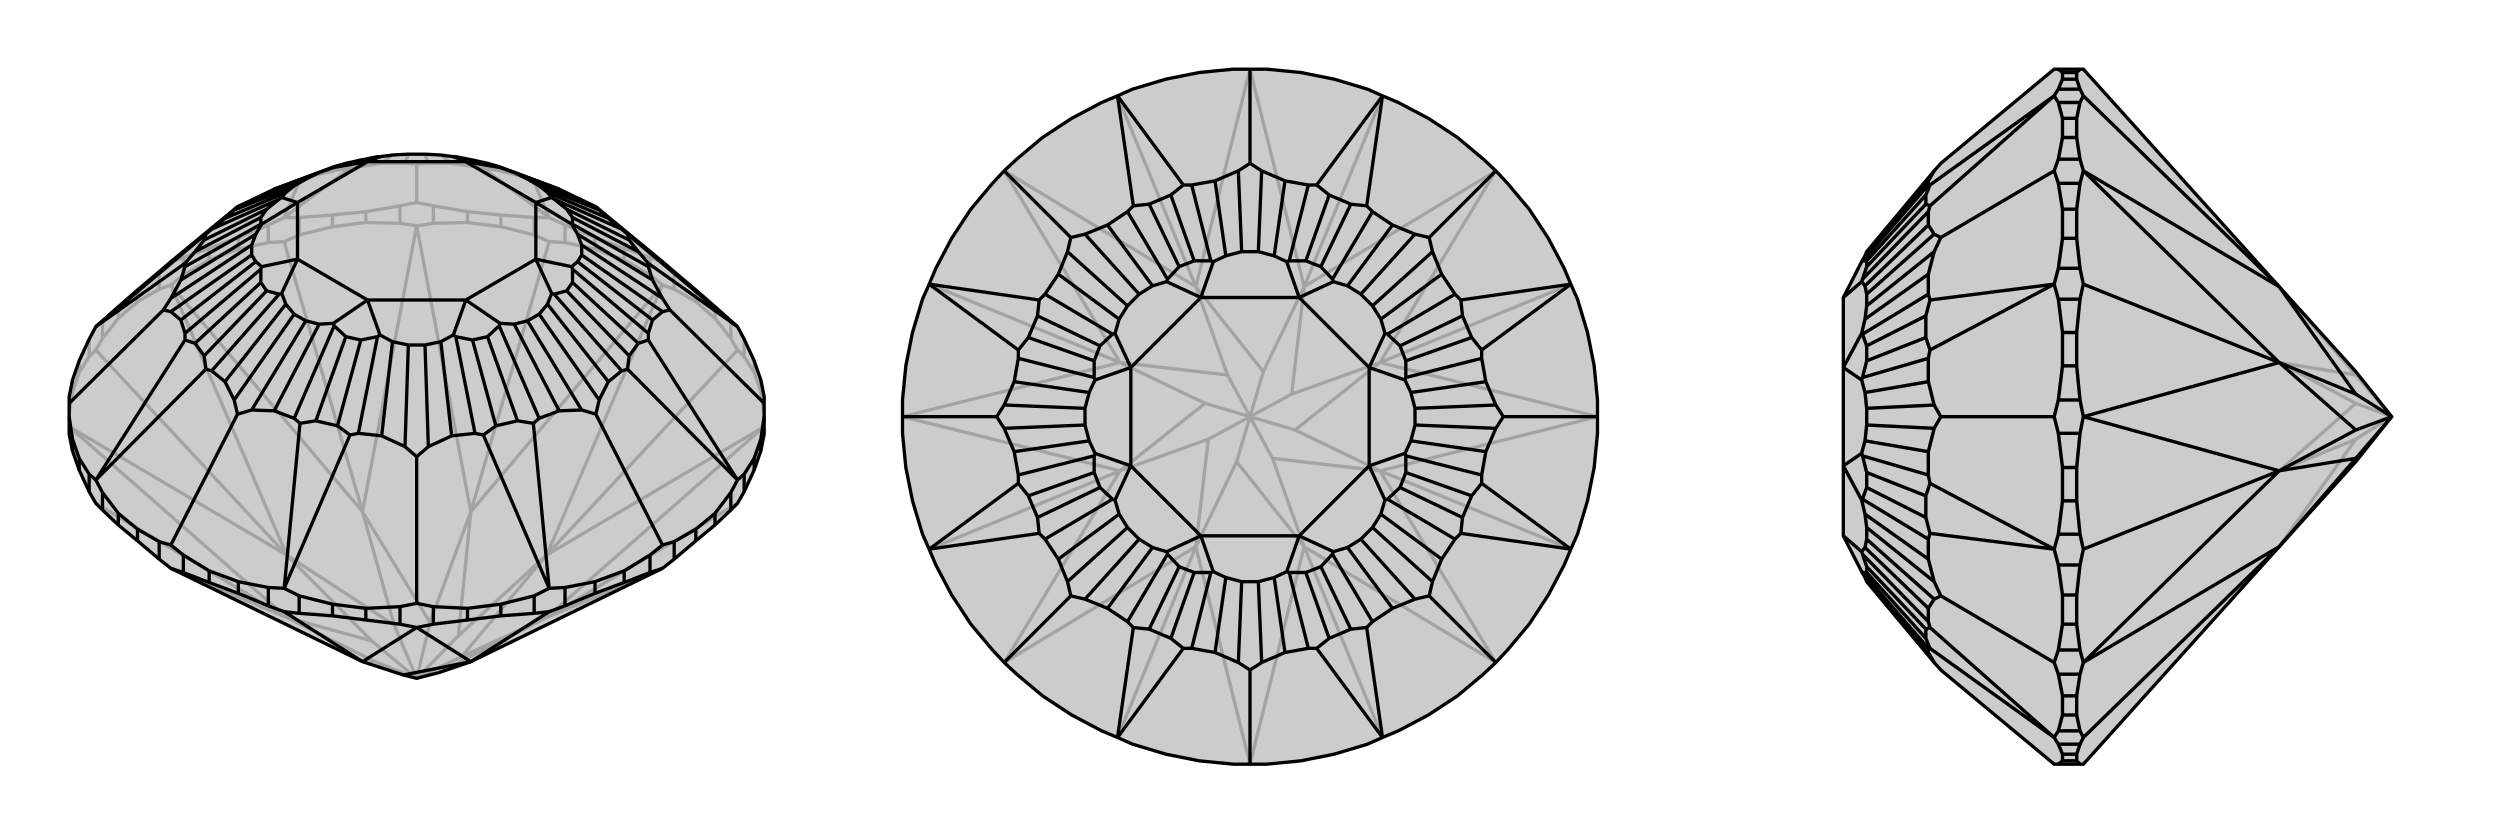
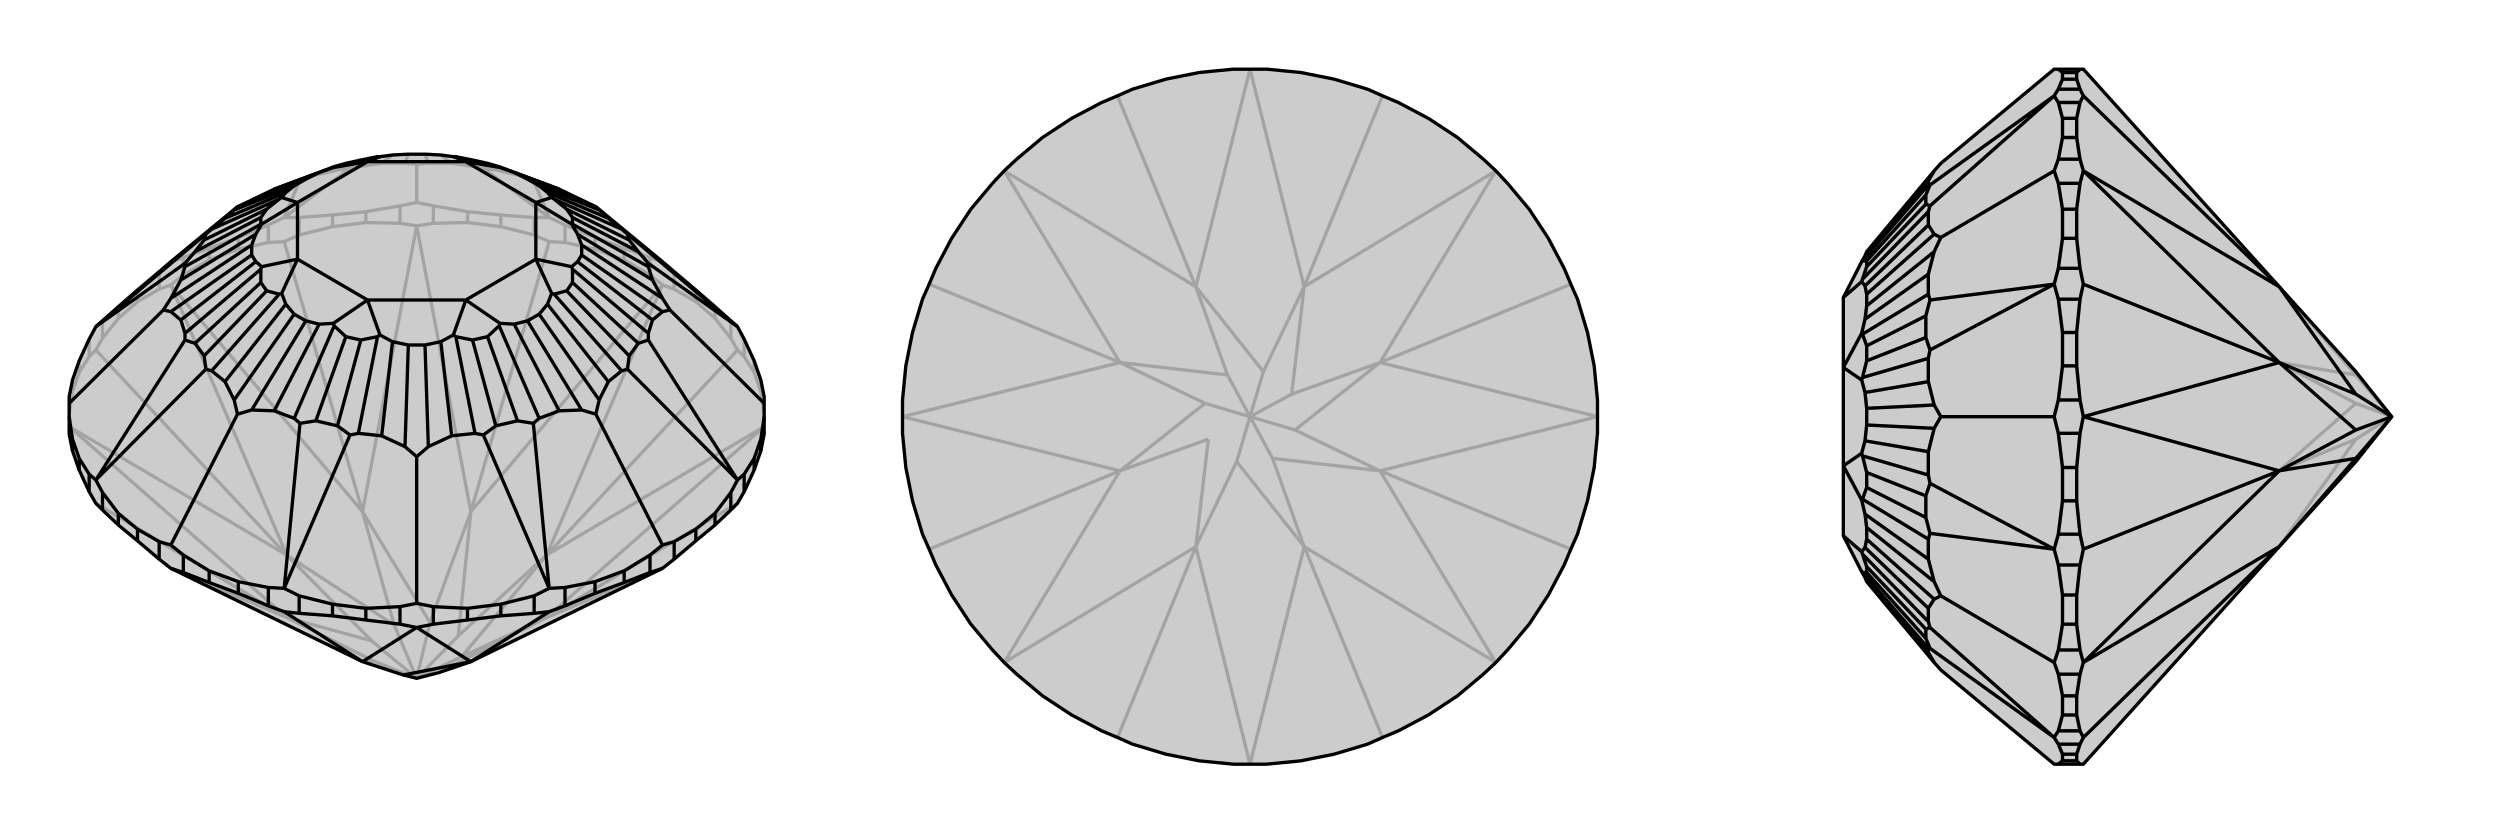
<svg xmlns="http://www.w3.org/2000/svg" viewBox="0 0 3000 1000">
  <g stroke="currentColor" stroke-width="4" fill="none" transform="translate(0 12)">
    <path fill="currentColor" stroke="none" fill-opacity=".2" d="M142,618L165,637L191,659L205,670L435,782L484,798L500,802L527,795L565,782L795,670L809,659L835,637L858,618L877,600L885,592L893,578L905,552L913,529L917,509L917,488L917,472L917,464L913,444L905,421L893,395L885,380L877,373L858,356L835,336L809,314L795,302L715,236L698,228L671,215L647,206L599,188L585,184L567,180L547,176L544,176L529,174L510,173L490,173L471,174L456,176L453,176L433,180L415,184L401,188L353,206L329,215L302,228L285,236L205,302L191,314L165,336L142,356L123,373L115,380L107,395L95,421L87,444L83,464L83,472L83,488L83,509L87,529L95,552L107,578L115,592L123,600z" />
    <path stroke-opacity=".2" d="M913,458L913,444M905,435L905,421M893,416L893,395M877,394L877,373M858,370L858,356M835,350L835,336M809,335L809,314M780,318L780,297M749,300L749,286M714,287L714,273M678,279L678,258M641,270L641,249M601,260L601,246M561,255L561,242M520,256L520,235M480,256L480,235M439,255L439,242M399,260L399,246M359,270L359,249M322,279L322,258M286,287L286,273M251,300L251,286M220,318L220,297M191,335L191,314M165,350L165,336M142,370L142,356M123,394L123,373M107,416L107,395M95,435L95,421M87,458L87,444M885,592L656,729M917,485L913,458M913,458L905,435M905,435L893,416M893,416L885,408M877,394L885,408M877,394L858,370M858,370L835,350M835,350L809,335M809,335L795,330M885,408L656,654M780,318L795,330M780,318L749,300M749,300L714,287M714,287L678,279M678,279L659,278M641,270L659,278M641,270L601,260M601,260L561,255M561,255L520,256M520,256L500,259M659,278L565,602M480,256L500,259M480,256L439,255M439,255L399,260M399,260L359,270M359,270L341,278M322,279L341,278M322,279L286,287M286,287L251,300M251,300L220,318M220,318L205,330M341,278L435,602M191,335L205,330M191,335L165,350M165,350L142,370M142,370L123,394M123,394L115,408M107,416L115,408M107,416L95,435M95,435L87,458M87,458L83,485M115,408L344,654M115,592L344,729M205,670L344,729M795,670L656,729M917,500L656,729M917,500L656,654M795,330L656,654M795,330L565,602M500,259L565,602M500,259L435,602M205,330L435,602M205,330L344,654M83,500L344,654M83,500L344,729M435,782L450,782M656,729L527,795M656,729L554,776M656,654L554,776M656,654L550,751M500,802L554,776M565,602L550,751M565,602L516,735M500,802L550,751M435,602L516,735M435,602L473,738M500,802L516,735M344,654L473,738M344,654L446,757M500,802L473,738M344,729L450,782M344,729L446,757M500,802L450,782M500,802L446,757M780,297L795,302M780,297L749,286M749,286L714,273M714,273L678,258M678,258L659,249M322,258L341,249M322,258L286,273M286,273L251,286M251,286L220,297M220,297L205,302M480,235L500,231M480,235L439,242M439,242L399,246M399,246L359,249M359,249L341,249M641,249L659,249M641,249L601,246M601,246L561,242M561,242L520,235M520,235L500,231M500,231L500,185M341,249L360,204M341,249L420,190M659,249L640,204M659,249L580,190M360,204L353,206M360,204L379,198M379,198L405,192M379,198L415,184M420,190L430,188M420,190L405,192M405,192L433,180M430,188L458,184M430,188L453,176M458,184L486,184M458,184L471,174M500,185L486,184M500,185L514,184M486,184L490,173M514,184L542,184M514,184L510,173M542,184L570,188M542,184L529,174M580,190L570,188M580,190L595,192M570,188L547,176M595,192L621,198M595,192L567,180M640,204L647,206M640,204L621,198M621,198L585,184" />
    <path d="M142,618L165,637L191,659L205,670L435,782L484,798L500,802L527,795L565,782L795,670L809,659L835,637L858,618L877,600L885,592L893,578L905,552L913,529L917,509L917,488L917,472L917,464L913,444L905,421L893,395L885,380L877,373L858,356L835,336L809,314L795,302L715,236L698,228L671,215L647,206L599,188L585,184L567,180L547,176L544,176L529,174L510,173L490,173L471,174L456,176L453,176L433,180L415,184L401,188L353,206L329,215L302,228L285,236L205,302L191,314L165,336L142,356L123,373L115,380L107,395L95,421L87,444L83,464L83,472L83,488L83,509L87,529L95,552L107,578L115,592L123,600z" />
    <path d="M251,687L251,673M286,700L286,686M322,715L322,693M359,724L359,703M399,727L399,713M439,732L439,718M480,737L480,716M520,737L520,716M561,732L561,718M601,727L601,713M641,724L641,703M678,715L678,693M714,700L714,686M749,687L749,673M780,675L780,654M809,659L809,638M835,637L835,623M858,618L858,604M877,600L877,579M893,578L893,557M905,552L905,538M913,529L913,515M87,529L87,515M95,552L95,538M107,578L107,557M123,600L123,579M142,618L142,604M165,637L165,623M220,675L220,654M191,659L191,638M251,687L220,675M251,687L286,700M286,700L322,715M322,715L341,722M220,675L205,670M359,724L341,722M359,724L399,727M399,727L439,732M439,732L480,737M480,737L500,741M341,722L435,782M520,737L500,741M520,737L561,732M561,732L601,727M601,727L641,724M641,724L659,722M678,715L659,722M678,715L714,700M714,700L749,687M749,687L780,675M780,675L795,670M659,722L565,782M500,741L435,782M500,741L565,782M565,782L484,798M893,557L885,564M893,557L905,538M905,538L913,515M913,515L917,488M917,472L804,360M809,638L795,642M809,638L835,623M835,623L858,604M858,604L877,579M877,579L885,564M678,693L659,694M678,693L714,686M714,686L749,673M749,673L780,654M780,654L795,642M795,642L715,485M520,716L500,712M520,716L561,718M561,718L601,713M601,713L641,703M641,703L659,694M359,703L341,694M359,703L399,713M399,713L439,718M439,718L480,716M480,716L500,712M500,712L500,536M251,673L220,654M251,673L286,686M286,686L322,693M322,693L341,694M220,654L205,642M123,579L115,564M123,579L142,604M142,604L165,623M165,623L191,638M191,638L205,642M205,642L285,485M83,488L87,515M87,515L95,538M95,538L107,557M107,557L115,564M83,472L196,360M885,380L753,269M885,380L778,304M885,564L778,396M885,564L753,431M659,694L640,496M659,694L580,510M341,694L420,510M341,694L360,496M115,564L247,431M115,564L222,396M115,380L222,304M115,380L247,269M730,250L719,240M730,250L746,263M730,250L657,219M753,269L746,263M753,269L755,276M746,263L665,227M755,276L766,290M755,276L680,239M778,304L778,308M778,304L766,290M766,290L687,249M778,308L783,324M778,308L687,257M783,324L795,346M783,324L693,269M804,360L795,346M804,360L795,362M795,346L698,282M795,362L783,372M795,362L698,294M783,372L778,388M783,372L693,302M778,396L778,388M778,396L766,400M778,388L687,311M766,400L755,415M766,400L687,327M753,431L746,433M753,431L755,415M755,415L680,337M746,433L730,446M746,433L665,341M730,446L719,468M730,446L657,353M715,485L719,468M715,485L698,480M719,468L647,365M698,480L671,481M698,480L633,373M671,481L647,490M671,481L617,377M640,496L647,490M640,496L621,493M647,490L599,379M621,493L595,499M621,493L585,392M580,510L570,508M580,510L595,499M595,499L567,396M570,508L542,511M570,508L547,392M542,511L514,524M542,511L529,398M500,536L514,524M500,536L486,524M514,524L510,402M486,524L458,511M486,524L490,402M458,511L430,508M458,511L471,398M420,510L430,508M420,510L405,499M430,508L453,392M405,499L379,493M405,499L433,396M360,496L353,490M360,496L379,493M379,493L415,392M353,490L329,481M353,490L401,379M329,481L302,480M329,481L383,377M285,485L302,480M285,485L281,468M302,480L367,373M281,468L270,446M281,468L353,365M270,446L254,433M270,446L343,353M247,431L254,433M247,431L245,415M254,433L335,341M245,415L234,400M245,415L320,337M222,396L222,388M222,396L234,400M234,400L313,327M222,388L217,372M222,388L313,311M217,372L205,362M217,372L307,302M196,360L205,362M196,360L205,346M205,362L302,294M205,346L217,324M205,346L302,282M217,324L222,308M217,324L307,269M222,304L222,308M222,304L234,290M222,308L313,257M234,290L245,276M234,290L313,249M247,269L254,263M247,269L245,276M245,276L320,239M254,263L270,250M254,263L335,227M270,250L281,240M270,250L343,219M285,236L281,240M281,240L353,211M302,228L367,203M329,215L383,195M671,215L617,195M715,236L719,240M719,240L647,211M698,228L633,203M665,227L662,225M665,227L680,239M680,239L687,249M687,249L687,257M687,257L686,257M687,311L686,308M687,311L687,327M687,327L680,337M680,337L665,341M665,341L662,340M599,379L600,376M599,379L585,392M585,392L567,396M567,396L547,392M547,392L544,390M453,392L456,390M453,392L433,396M433,396L415,392M415,392L401,379M401,379L400,376M335,341L338,340M335,341L320,337M320,337L313,327M313,327L313,311M313,311L314,308M313,257L314,257M313,257L313,249M313,249L320,239M320,239L335,227M335,227L338,225M401,188L400,189M599,188L600,189M657,219L647,211M657,219L662,225M617,195L600,189M617,195L633,203M647,211L633,203M662,225L643,231M600,189L559,182M693,269L686,257M693,269L698,282M698,282L698,294M698,294L693,302M693,302L686,308M686,257L643,231M686,308L643,299M657,353L662,340M657,353L647,365M647,365L633,373M633,373L617,377M617,377L600,376M662,340L643,299M600,376L559,348M529,398L544,390M529,398L510,402M510,402L490,402M490,402L471,398M471,398L456,390M544,390L559,348M456,390L441,348M383,377L400,376M383,377L367,373M367,373L353,365M353,365L343,353M343,353L338,340M400,376L441,348M338,340L357,299M307,302L314,308M307,302L302,294M302,294L302,282M302,282L307,269M307,269L314,257M314,308L357,299M314,257L357,231M343,219L338,225M343,219L353,211M353,211L367,203M367,203L383,195M383,195L400,189M338,225L357,231M400,189L441,182M456,176L441,182M544,176L559,182M643,231L559,182M643,231L643,299M643,299L559,348M559,348L441,348M441,348L357,299M357,299L357,231M357,231L441,182M559,182L441,182" />
  </g>
  <g stroke="currentColor" stroke-width="4" fill="none" transform="translate(1000 0)">
    <path fill="currentColor" stroke="none" fill-opacity=".2" d="M439,87L399,95L359,107L341,115L322,123L286,142L251,165L220,191L205,205L191,220L165,251L142,286L123,322L115,341L107,359L95,399L87,439L83,480L83,500L83,520L87,561L95,601L107,641L115,659L123,678L142,714L165,749L191,780L205,795L220,809L251,835L286,858L322,877L341,885L359,893L399,905L439,913L480,917L500,917L520,917L561,913L601,905L641,893L659,885L678,877L714,858L749,835L780,809L795,795L809,780L835,749L858,714L877,678L885,659L893,641L905,601L913,561L917,520L917,500L917,480L913,439L905,399L893,359L885,341L877,322L858,286L835,251L809,220L795,205L780,191L749,165L714,142L678,123L659,115L641,107L601,95L561,87L520,83L500,83L480,83z" />
-     <path stroke-opacity=".2" d="M659,885L565,656M885,659L656,565M885,341L656,435M659,115L565,344M341,115L435,344M115,341L344,435M115,659L344,565M341,885L435,656M500,917L435,656M500,917L565,656M795,795L565,656M795,795L656,565M917,500L656,565M917,500L656,435M795,205L656,435M795,205L565,344M500,83L565,344M500,83L435,344M205,205L435,344M205,205L344,435M83,500L344,435M83,500L344,565M205,795L344,565M205,795L435,656M565,656L484,554M565,656L527,550M656,565L527,550M656,565L554,516M527,550L500,500M656,435L554,516M656,435L550,473M554,516L500,500M565,344L550,473M565,344L516,446M500,500L550,473M435,344L516,446M435,344L473,450M500,500L516,446M344,435L473,450M344,435L446,484M500,500L473,450M344,565L446,484M344,565L450,527M500,500L446,484M435,656L484,554M435,656L450,527M500,500L484,554M500,500L450,527" />
+     <path stroke-opacity=".2" d="M659,885L565,656M885,659L656,565M885,341L656,435M659,115L565,344M341,115L435,344M115,341L344,435M115,659L344,565M341,885L435,656M500,917L435,656M500,917L565,656M795,795L565,656M795,795L656,565M917,500L656,565M917,500L656,435M795,205L656,435M795,205L565,344M500,83L565,344M500,83L435,344M205,205L435,344M205,205L344,435M83,500L344,435M83,500L344,565M205,795L344,565M205,795L435,656M565,656L484,554M565,656L527,550M656,565L527,550M656,565L554,516M527,550L500,500M656,435L554,516M656,435L550,473M554,516L500,500M565,344L550,473M565,344L516,446M500,500L550,473M435,344L516,446M435,344L473,450M500,500L516,446M344,435L473,450M344,435L446,484M500,500L473,450M344,565L446,484M344,565L450,527M500,500L446,484M435,656L484,554M435,656L450,527M500,500L484,554M500,500" />
    <path d="M439,87L399,95L359,107L341,115L322,123L286,142L251,165L220,191L205,205L191,220L165,251L142,286L123,322L115,341L107,359L95,399L87,439L83,480L83,500L83,520L87,561L95,601L107,641L115,659L123,678L142,714L165,749L191,780L205,795L220,809L251,835L286,858L322,877L341,885L359,893L399,905L439,913L480,917L500,917L520,917L561,913L601,905L641,893L659,885L678,877L714,858L749,835L780,809L795,795L809,780L835,749L858,714L877,678L885,659L893,641L905,601L913,561L917,520L917,500L917,480L913,439L905,399L893,359L885,341L877,322L858,286L835,251L809,220L795,205L780,191L749,165L714,142L678,123L659,115L641,107L601,95L561,87L520,83L500,83L480,83z" />
-     <path d="M500,83L500,196M795,205L715,285M917,500L804,500M795,795L715,715M500,917L500,804M205,795L285,715M83,500L196,500M205,205L285,285M659,115L580,222M659,115L640,247M885,341L753,360M885,341L778,420M885,659L778,580M885,659L753,640M659,885L640,753M659,885L580,778M341,885L420,778M341,885L360,753M115,659L247,640M115,659L222,580M115,341L222,420M115,341L247,360M341,115L420,222M341,115L360,247M542,217L514,205M542,217L570,222M542,217L529,307M580,222L570,222M580,222L595,234M570,222L547,313M595,234L621,245M595,234L567,313M640,247L647,254M640,247L621,245M621,245L585,320M647,254L671,270M647,254L599,335M671,270L698,281M671,270L617,343M715,285L698,281M715,285L719,302M698,281L633,353M719,302L730,329M719,302L647,367M730,329L746,353M730,329L657,383M753,360L746,353M753,360L755,379M746,353L665,401M755,379L766,405M755,379L680,415M778,420L778,430M778,420L766,405M766,405L687,433M778,430L783,458M778,430L687,453M783,458L795,486M783,458L693,471M804,500L795,486M804,500L795,514M795,486L698,490M795,514L783,542M795,514L698,510M783,542L778,570M783,542L693,529M778,580L778,570M778,580L766,595M778,570L687,547M766,595L755,621M766,595L687,567M753,640L746,647M753,640L755,621M755,621L680,585M746,647L730,671M746,647L665,599M730,671L719,698M730,671L657,617M715,715L719,698M715,715L698,719M719,698L647,633M698,719L671,730M698,719L633,647M671,730L647,746M671,730L617,657M640,753L647,746M640,753L621,755M647,746L599,665M621,755L595,766M621,755L585,680M580,778L570,778M580,778L595,766M595,766L567,687M570,778L542,783M570,778L547,687M542,783L514,795M542,783L529,693M500,804L514,795M500,804L486,795M514,795L510,698M486,795L458,783M486,795L490,698M458,783L430,778M458,783L471,693M420,778L430,778M420,778L405,766M430,778L453,687M405,766L379,755M405,766L433,687M360,753L353,746M360,753L379,755M379,755L415,680M353,746L329,730M353,746L401,665M329,730L302,719M329,730L383,657M285,715L302,719M285,715L281,698M302,719L367,647M281,698L270,671M281,698L353,633M270,671L254,647M270,671L343,617M247,640L254,647M247,640L245,621M254,647L335,599M245,621L234,595M245,621L320,585M222,580L222,570M222,580L234,595M234,595L313,567M222,570L217,542M222,570L313,547M217,542L205,514M217,542L307,529M196,500L205,514M196,500L205,486M205,514L302,510M205,486L217,458M205,486L302,490M217,458L222,430M217,458L307,471M222,420L222,430M222,420L234,405M222,430L313,453M234,405L245,379M234,405L313,433M247,360L254,353M247,360L245,379M245,379L320,415M254,353L270,329M254,353L335,401M270,329L281,302M270,329L343,383M285,285L281,302M285,285L302,281M281,302L353,367M302,281L329,270M302,281L367,353M329,270L353,254M329,270L383,343M360,247L353,254M360,247L379,245M353,254L401,335M379,245L405,234M379,245L415,320M420,222L430,222M420,222L405,234M405,234L433,313M430,222L458,217M430,222L453,313M458,217L486,205M458,217L471,307M500,196L486,205M500,196L514,205M514,205L510,302M486,205L490,302M547,313L544,314M547,313L567,313M567,313L585,320M585,320L599,335M599,335L600,338M665,401L662,400M665,401L680,415M680,415L687,433M687,433L687,453M687,453L686,456M687,547L686,544M687,547L687,567M687,567L680,585M680,585L665,599M665,599L662,600M599,665L600,662M599,665L585,680M585,680L567,687M567,687L547,687M547,687L544,686M453,687L456,686M453,687L433,687M433,687L415,680M415,680L401,665M401,665L400,662M335,599L338,600M335,599L320,585M320,585L313,567M313,567L313,547M313,547L314,544M313,453L314,456M313,453L313,433M313,433L320,415M320,415L335,401M335,401L338,400M401,335L400,338M401,335L415,320M415,320L433,313M433,313L453,313M453,313L456,314M529,307L510,302M529,307L544,314M471,307L456,314M471,307L490,302M510,302L490,302M544,314L559,357M456,314L441,357M617,343L600,338M617,343L633,353M633,353L647,367M647,367L657,383M657,383L662,400M600,338L559,357M662,400L643,441M693,471L686,456M693,471L698,490M698,490L698,510M698,510L693,529M693,529L686,544M686,456L643,441M686,544L643,559M657,617L662,600M657,617L647,633M647,633L633,647M633,647L617,657M617,657L600,662M662,600L643,559M600,662L559,643M529,693L544,686M529,693L510,698M510,698L490,698M490,698L471,693M471,693L456,686M544,686L559,643M456,686L441,643M383,657L400,662M383,657L367,647M367,647L353,633M353,633L343,617M343,617L338,600M400,662L441,643M338,600L357,559M307,529L314,544M307,529L302,510M302,510L302,490M302,490L307,471M307,471L314,456M314,544L357,559M314,456L357,441M343,383L338,400M343,383L353,367M353,367L367,353M367,353L383,343M383,343L400,338M338,400L357,441M400,338L441,357M559,357L441,357M559,357L643,441M643,441L643,559M643,559L559,643M559,643L441,643M441,643L357,559M357,559L357,441M441,357L357,441" />
  </g>
  <g stroke="currentColor" stroke-width="4" fill="none" transform="translate(2000 0)">
    <path fill="currentColor" stroke="none" fill-opacity=".2" d="M500,917L735,656L827,554L870,500L827,446L735,344L500,83L496,83L470,83L465,83L329,196L321,205L240,302L238,307L234,314L212,357L212,441L212,559L212,643L234,686L238,693L240,698L321,795L329,804L465,917L470,917L496,917z" />
    <path stroke-opacity=".2" d="M492,87L475,87M492,95L475,95M496,107L470,107M496,123L470,123M492,142L475,142M492,165L475,165M496,191L470,191M496,220L470,220M492,251L475,251M492,286L475,286M496,322L470,322M496,359L470,359M492,399L475,399M492,439L475,439M496,480L470,480M496,520L470,520M492,561L475,561M492,601L475,601M496,641L470,641M496,678L470,678M492,714L475,714M492,749L475,749M496,780L470,780M496,809L470,809M492,835L475,835M492,858L475,858M496,877L470,877M496,893L470,893M492,905L475,905M492,913L475,913M496,893L500,885M496,893L492,905M492,905L492,913M492,913L496,917M496,83L492,87M492,87L492,95M492,95L496,107M496,107L500,115M496,123L500,115M496,123L492,142M492,142L492,165M492,165L496,191M496,191L500,205M500,115L735,344M496,220L500,205M496,220L492,251M492,251L492,286M492,286L496,322M496,322L500,341M496,359L500,341M496,359L492,399M492,399L492,439M492,439L496,480M496,480L500,500M500,341L735,435M496,520L500,500M496,520L492,561M492,561L492,601M492,601L496,641M496,641L500,659M496,678L500,659M496,678L492,714M492,714L492,749M492,749L496,780M496,780L500,795M500,659L735,565M496,809L500,795M496,809L492,835M492,835L492,858M492,858L496,877M496,877L500,885M500,885L735,656M500,205L735,344M500,205L735,435M500,500L735,435M500,500L735,565M500,795L735,565M500,795L735,656M735,344L827,450M735,435L827,450M735,435L827,484M870,500L827,450M735,565L827,484M735,565L827,527M870,500L827,484M735,656L827,527M870,500L827,527M470,83L475,87M475,87L475,95M475,95L470,107M470,107L465,115M470,893L465,885M470,893L475,905M475,905L475,913M475,913L470,917M470,809L465,795M470,809L475,835M475,835L475,858M475,858L470,877M470,877L465,885M470,678L465,659M470,678L475,714M475,714L475,749M475,749L470,780M470,780L465,795M465,795L329,715M470,520L465,500M470,520L475,561M475,561L475,601M475,601L470,641M470,641L465,659M470,359L465,341M470,359L475,399M475,399L475,439M475,439L470,480M470,480L465,500M465,500L329,500M470,220L465,205M470,220L475,251M475,251L475,286M475,286L470,322M470,322L465,341M470,123L465,115M470,123L475,142M475,142L475,165M475,165L470,191M470,191L465,205M465,205L329,285M465,885L316,778M465,885L316,753M465,659L316,640M465,659L316,580M465,341L316,420M465,341L316,360M465,115L316,222M465,115L316,247M321,795L314,783M314,783L314,778M314,783L238,693M316,778L314,778M316,778L311,766M314,778L235,687M311,766L311,755M311,766L240,687M316,753L314,746M316,753L311,755M311,755L240,680M314,746L314,730M314,746L235,665M314,730L321,719M314,730L238,657M329,715L321,719M329,715L321,698M321,719L240,647M321,698L314,671M321,698L240,633M314,671L314,647M314,671L238,617M316,640L314,647M316,640L311,621M314,647L235,599M311,621L311,595M311,621L240,585M316,580L314,570M316,580L311,595M311,595L240,567M314,570L314,542M314,570L235,547M314,542L321,514M314,542L238,529M329,500L321,514M329,500L321,486M321,514L240,510M321,486L314,458M321,486L240,490M314,458L314,430M314,458L238,471M316,420L314,430M316,420L311,405M314,430L235,453M311,405L311,379M311,405L240,433M316,360L314,353M316,360L311,379M311,379L240,415M314,353L314,329M314,353L235,401M314,329L321,302M314,329L238,383M329,285L321,302M329,285L321,281M321,302L240,367M321,281L314,270M321,281L240,353M314,270L314,254M314,270L238,343M316,247L314,254M316,247L311,245M314,254L235,335M311,245L311,234M311,245L240,320M316,222L314,222M316,222L311,234M311,234L240,313M314,222L314,217M314,222L235,313M314,217L321,205M314,217L238,307M235,687L234,686M235,687L240,687M240,687L240,680M240,680L235,665M235,665L234,662M235,599L234,600M235,599L240,585M240,585L240,567M240,567L235,547M235,547L234,544M235,453L234,456M235,453L240,433M240,433L240,415M240,415L235,401M235,401L234,400M235,335L234,338M235,335L240,320M240,320L240,313M240,313L235,313M235,313L234,314M238,657L234,662M238,657L240,647M240,647L240,633M240,633L238,617M238,617L234,600M234,662L212,643M234,600L212,559M238,529L234,544M238,529L240,510M240,510L240,490M240,490L238,471M238,471L234,456M234,544L212,559M234,456L212,441M238,383L234,400M238,383L240,367M240,367L240,353M240,353L238,343M238,343L234,338M234,400L212,441M234,338L212,357" />
    <path d="M500,917L735,656L827,554L870,500L827,446L735,344L500,83L496,83L470,83L465,83L329,196L321,205L240,302L238,307L234,314L212,357L212,441L212,559L212,643L234,686L238,693L240,698L321,795L329,804L465,917L470,917L496,917z" />
    <path d="M492,913L475,913M492,905L475,905M496,893L470,893M496,877L470,877M492,858L475,858M492,835L475,835M496,809L470,809M496,780L470,780M492,749L475,749M492,714L475,714M496,678L470,678M496,641L470,641M492,601L475,601M492,561L475,561M496,520L470,520M496,480L470,480M492,439L475,439M492,399L475,399M496,359L470,359M496,322L470,322M492,286L475,286M492,251L475,251M496,220L470,220M496,191L470,191M492,165L475,165M492,142L475,142M496,123L470,123M496,107L470,107M492,95L475,95M492,87L475,87M492,913L496,917M492,913L492,905M492,905L496,893M496,893L500,885M496,877L500,885M496,877L492,858M492,858L492,835M492,835L496,809M496,809L500,795M500,885L735,656M496,780L500,795M496,780L492,749M492,749L492,714M492,714L496,678M496,678L500,659M496,641L500,659M496,641L492,601M492,601L492,561M492,561L496,520M496,520L500,500M500,659L735,565M496,480L500,500M496,480L492,439M492,439L492,399M492,399L496,359M496,359L500,341M496,322L500,341M496,322L492,286M492,286L492,251M492,251L496,220M496,220L500,205M500,341L735,435M496,191L500,205M496,191L492,165M492,165L492,142M492,142L496,123M496,123L500,115M496,107L500,115M496,107L492,95M492,95L492,87M492,87L496,83M500,115L735,344M500,795L735,656M500,795L735,565M500,500L735,565M500,500L735,435M500,205L735,435M500,205L735,344M735,656L827,550M735,565L827,550M735,565L827,516M827,550L870,500M735,435L827,516M735,435L827,473M827,516L870,500M735,344L827,473M870,500L827,473M470,107L465,115M470,107L475,95M475,95L475,87M475,87L470,83M470,191L465,205M470,191L475,165M475,165L475,142M475,142L470,123M470,123L465,115M470,322L465,341M470,322L475,286M475,286L475,251M475,251L470,220M470,220L465,205M465,205L329,285M470,480L465,500M470,480L475,439M475,439L475,399M475,399L470,359M470,359L465,341M470,641L465,659M470,641L475,601M475,601L475,561M475,561L470,520M470,520L465,500M465,500L329,500M470,780L465,795M470,780L475,749M475,749L475,714M475,714L470,678M470,678L465,659M470,877L465,885M470,877L475,858M475,858L475,835M475,835L470,809M470,809L465,795M465,795L329,715M475,913L470,917M475,913L475,905M475,905L470,893M470,893L465,885M465,115L316,222M465,115L316,247M465,341L316,360M465,341L316,420M465,659L316,580M465,659L316,640M465,885L316,753M465,885L316,778M314,217L321,205M314,217L314,222M314,217L238,307M316,222L314,222M316,222L311,234M314,222L235,313M311,234L311,245M311,234L240,313M316,247L314,254M316,247L311,245M311,245L240,320M314,254L314,270M314,254L235,335M314,270L321,281M314,270L238,343M329,285L321,281M329,285L321,302M321,281L240,353M321,302L314,329M321,302L240,367M314,329L314,353M314,329L238,383M316,360L314,353M316,360L311,379M314,353L235,401M311,379L311,405M311,379L240,415M316,420L314,430M316,420L311,405M311,405L240,433M314,430L314,458M314,430L235,453M314,458L321,486M314,458L238,471M329,500L321,486M329,500L321,514M321,486L240,490M321,514L314,542M321,514L240,510M314,542L314,570M314,542L238,529M316,580L314,570M316,580L311,595M314,570L235,547M311,595L311,621M311,595L240,567M316,640L314,647M316,640L311,621M311,621L240,585M314,647L314,671M314,647L235,599M314,671L321,698M314,671L238,617M329,715L321,698M329,715L321,719M321,698L240,633M321,719L314,730M321,719L240,647M314,730L314,746M314,730L238,657M316,753L314,746M316,753L311,755M314,746L235,665M311,755L311,766M311,755L240,680M316,778L314,778M316,778L311,766M311,766L240,687M314,778L314,783M314,778L235,687M314,783L321,795M314,783L238,693M235,313L234,314M235,313L240,313M240,313L240,320M240,320L235,335M235,335L234,338M235,401L234,400M235,401L240,415M240,415L240,433M240,433L235,453M235,453L234,456M235,547L234,544M235,547L240,567M240,567L240,585M240,585L235,599M235,599L234,600M235,665L234,662M235,665L240,680M240,680L240,687M240,687L235,687M235,687L234,686M238,343L234,338M238,343L240,353M240,353L240,367M240,367L238,383M238,383L234,400M234,338L212,357M234,400L212,441M238,471L234,456M238,471L240,490M240,490L240,510M240,510L238,529M238,529L234,544M234,456L212,441M234,544L212,559M238,617L234,600M238,617L240,633M240,633L240,647M240,647L238,657M238,657L234,662M234,600L212,559M234,662L212,643" />
  </g>
</svg>